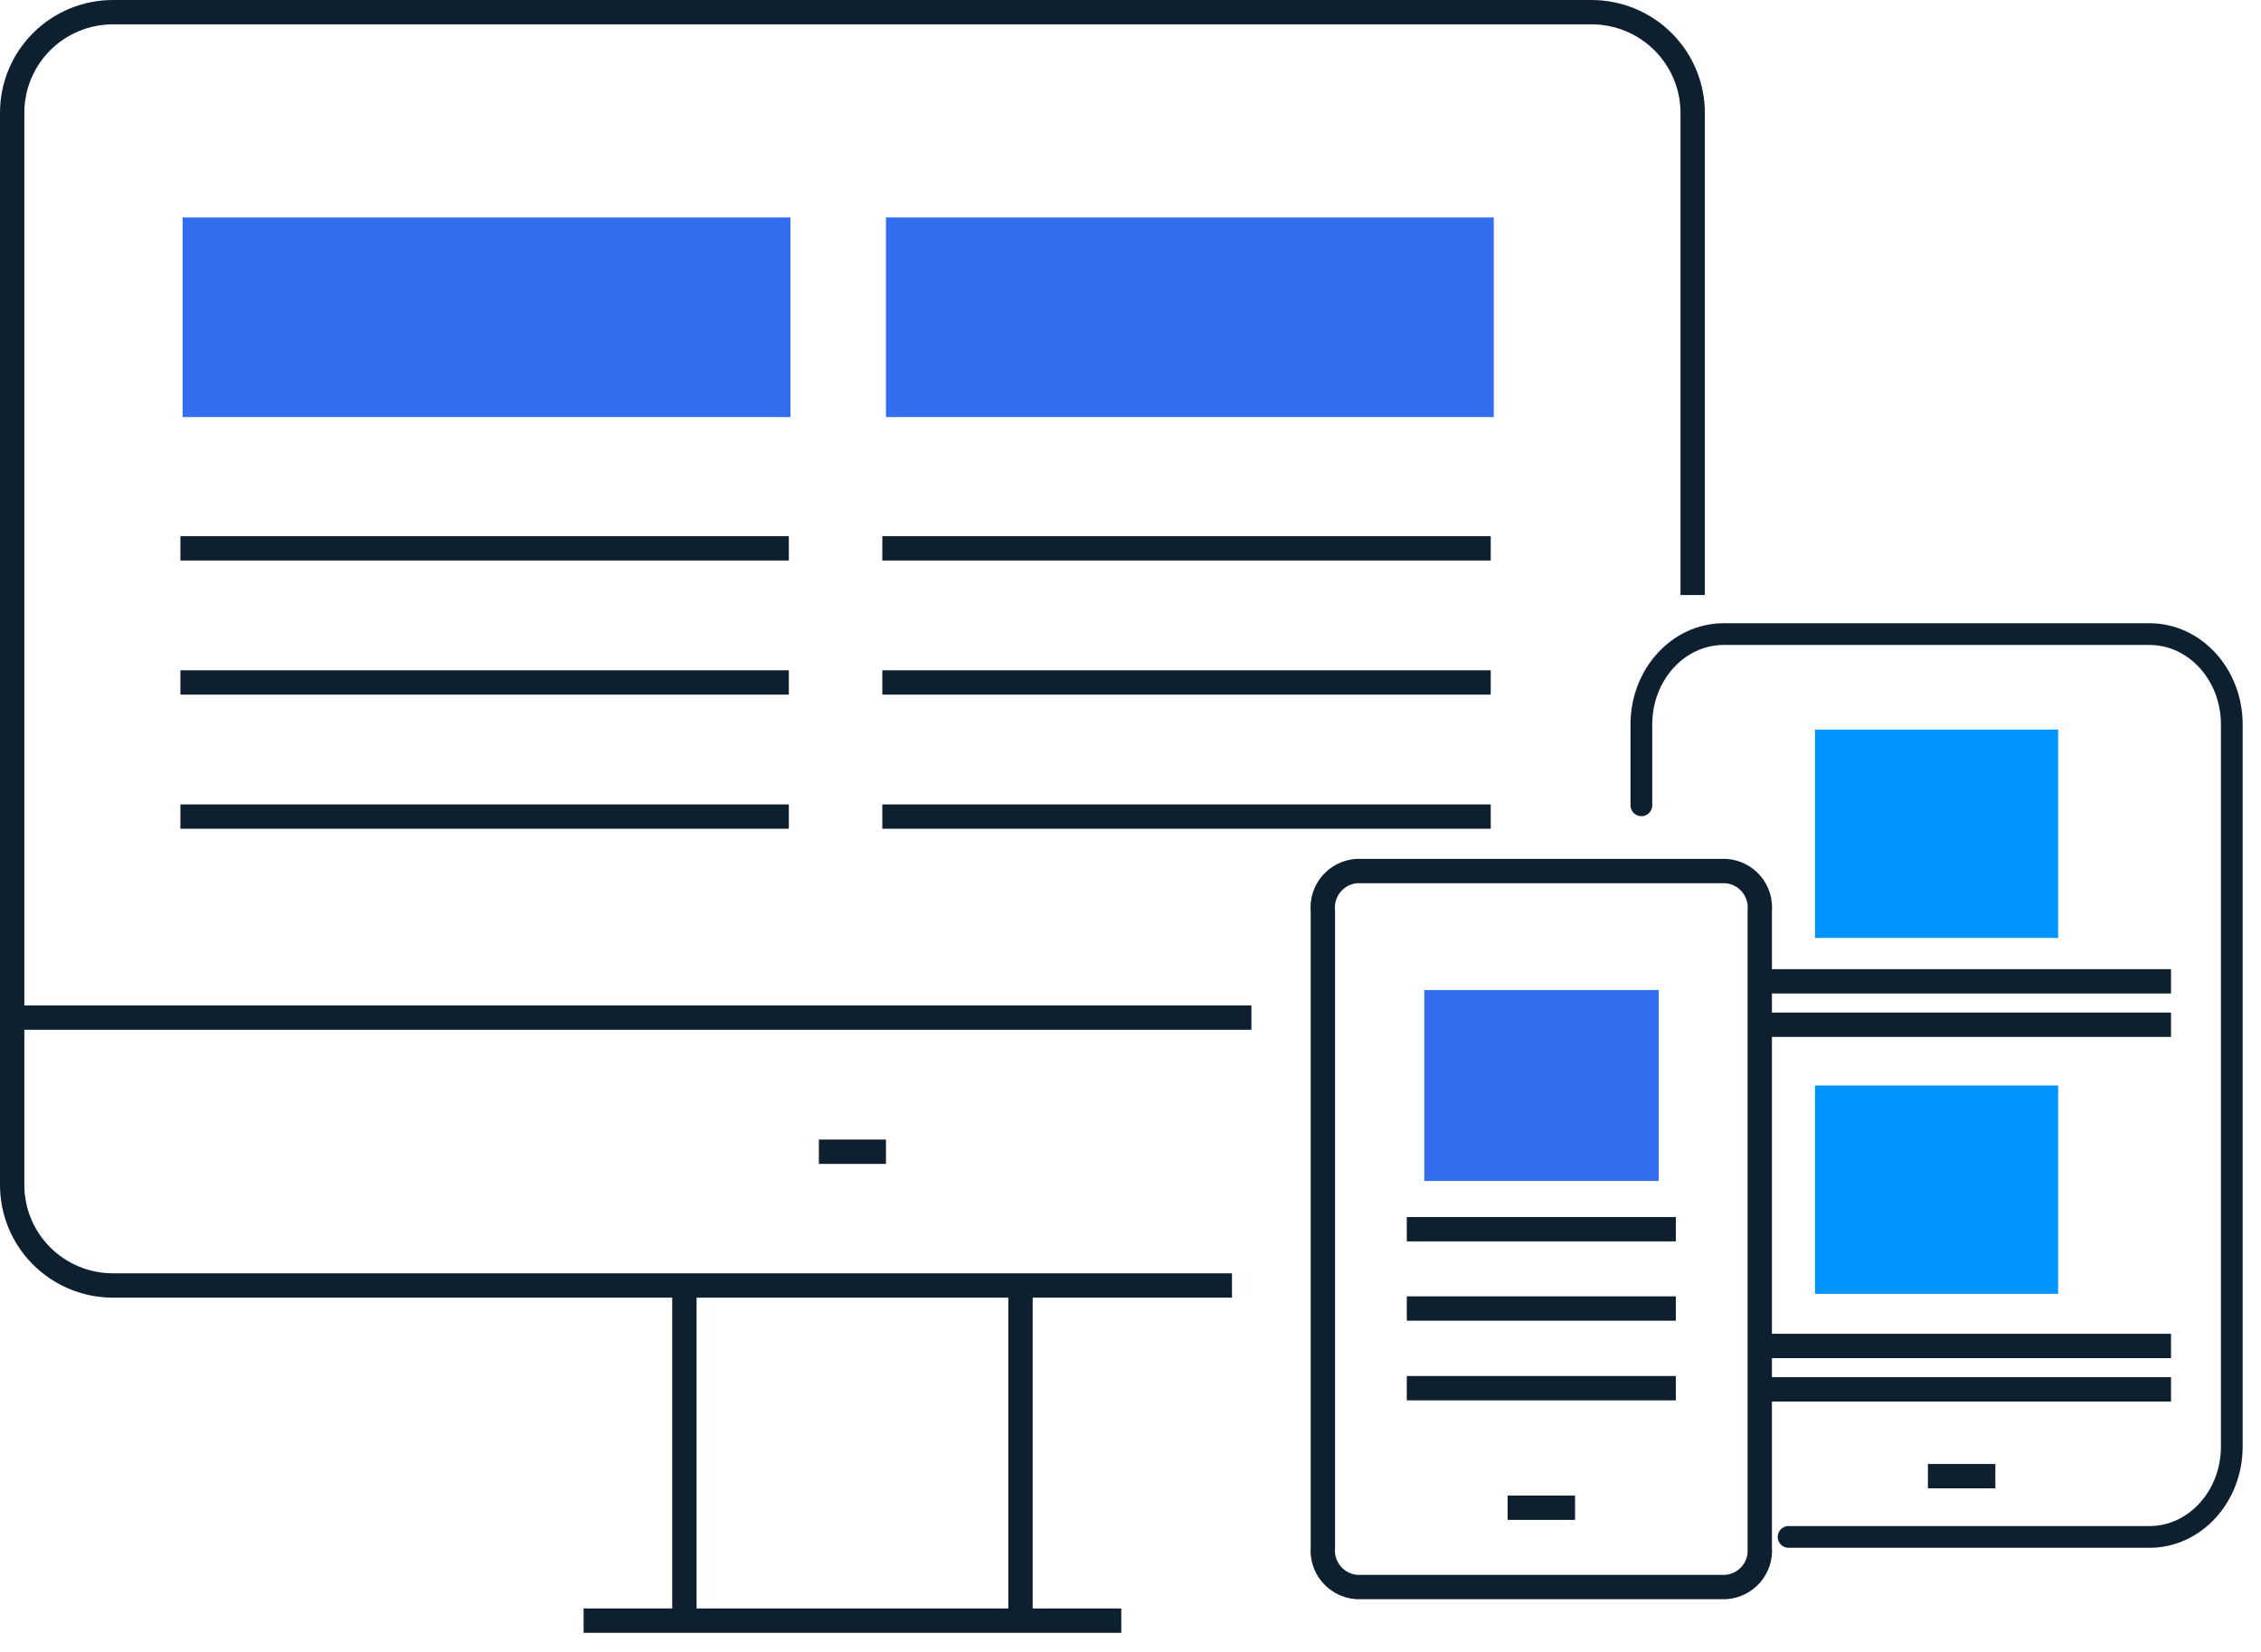
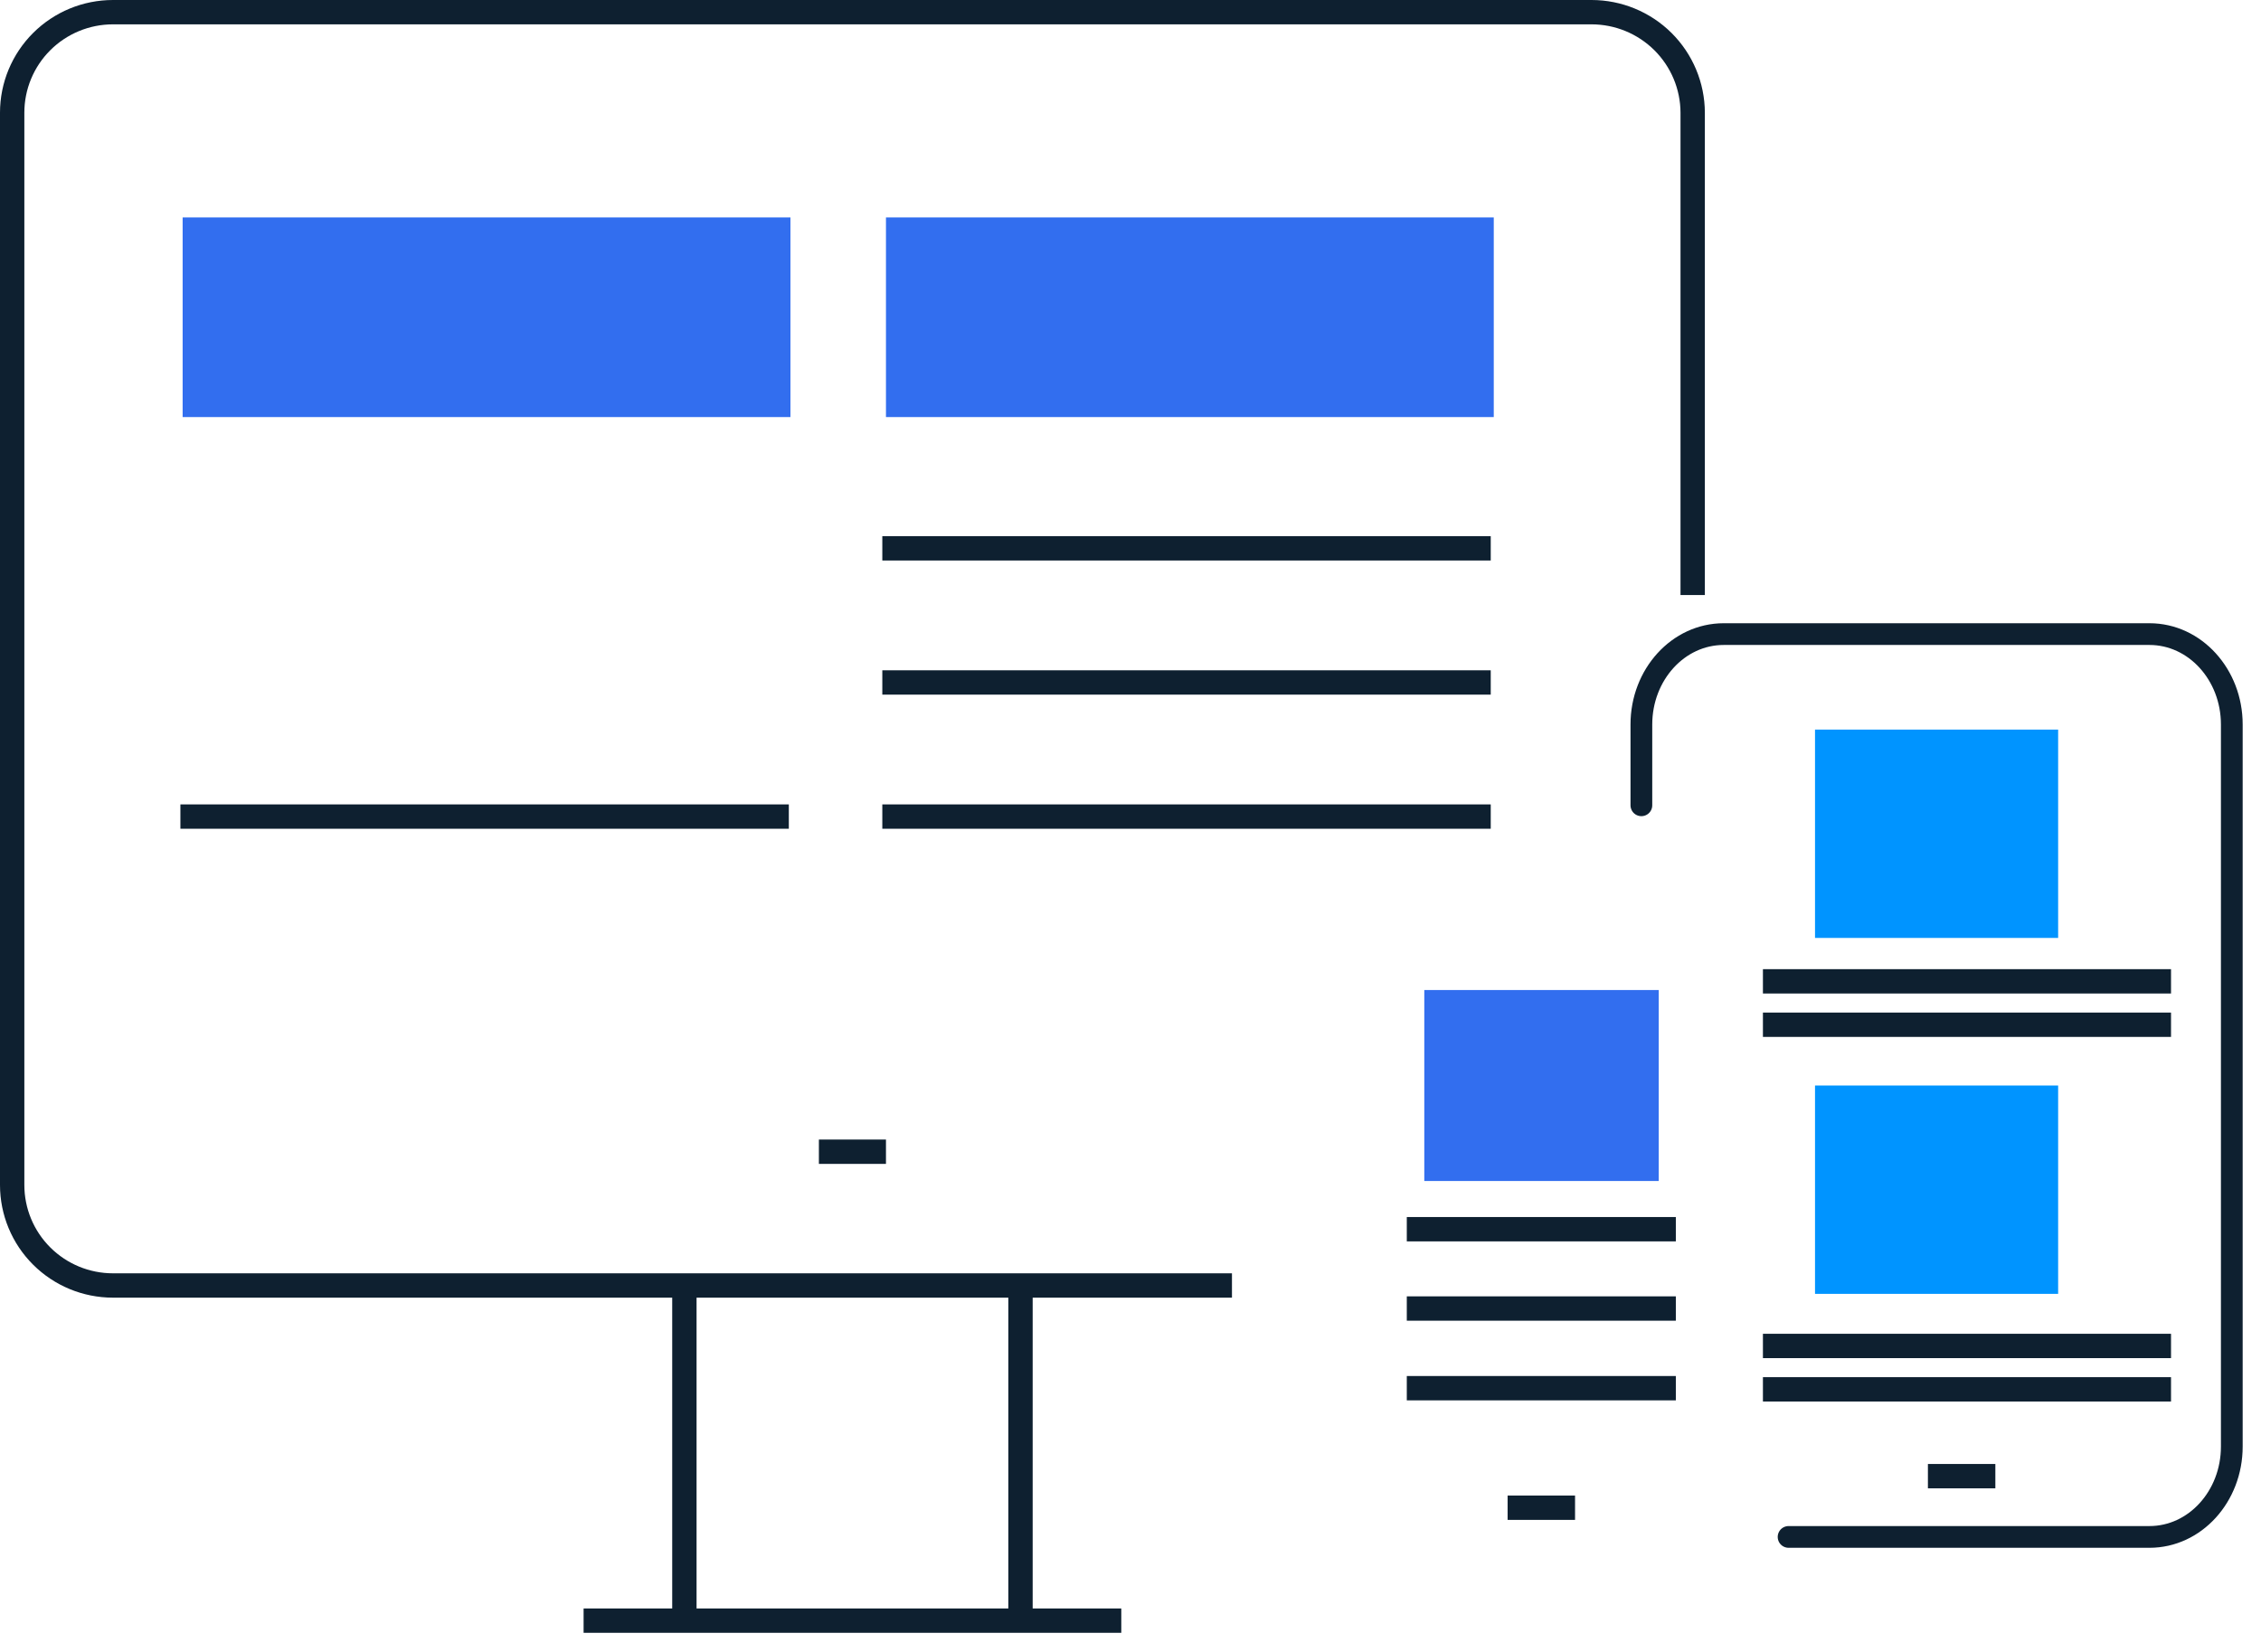
<svg xmlns="http://www.w3.org/2000/svg" width="104" height="76" viewBox="0 0 104 76" fill="none">
  <path d="M77.859 27.376V5.184C77.855 3.956 77.363 2.78 76.491 1.913C75.618 1.047 74.438 0.56 73.206 0.56H5.196C3.966 0.56 2.787 1.047 1.918 1.914C1.048 2.782 0.56 3.958 0.56 5.184V54.517C0.56 55.744 1.048 56.92 1.918 57.787C2.787 58.654 3.966 59.141 5.196 59.141H56.667" stroke="#0E2030" stroke-width="1.12" stroke-miterlimit="10" />
  <path d="M46.94 59.141V74.56" stroke="#0E2030" stroke-width="1.12" stroke-miterlimit="10" />
  <path d="M31.48 74.56V59.141" stroke="#0E2030" stroke-width="1.12" stroke-miterlimit="10" />
  <path d="M26.844 74.56H51.576" stroke="#0E2030" stroke-width="1.12" stroke-miterlimit="10" />
-   <path d="M0.56 46.816H57.561" stroke="#0E2030" stroke-width="1.12" stroke-miterlimit="10" />
  <path d="M37.667 52.987H40.752" stroke="#0E2030" stroke-width="1.12" stroke-miterlimit="10" />
  <path d="M36.358 10.002H8.401V19.188H36.358V10.002Z" fill="#326EEF" />
  <path d="M68.709 10.002H40.752V19.188H68.709V10.002Z" fill="#326EEF" />
-   <path d="M8.298 25.227H36.284" stroke="#0E2030" stroke-width="1.12" stroke-miterlimit="10" />
  <path d="M40.584 25.227H68.57" stroke="#0E2030" stroke-width="1.12" stroke-miterlimit="10" />
-   <path d="M8.298 31.398H36.284" stroke="#0E2030" stroke-width="1.12" stroke-miterlimit="10" />
  <path d="M40.584 31.398H68.57" stroke="#0E2030" stroke-width="1.12" stroke-miterlimit="10" />
  <path d="M8.298 37.568H36.284" stroke="#0E2030" stroke-width="1.12" stroke-miterlimit="10" />
  <path d="M40.584 37.568H68.57" stroke="#0E2030" stroke-width="1.12" stroke-miterlimit="10" />
-   <path d="M60.848 41.907C60.827 41.684 60.851 41.46 60.918 41.247C60.985 41.034 61.094 40.836 61.238 40.666C61.383 40.495 61.56 40.355 61.759 40.253C61.958 40.152 62.176 40.091 62.399 40.074H79.393C79.617 40.091 79.834 40.152 80.033 40.253C80.233 40.355 80.41 40.495 80.554 40.666C80.698 40.836 80.807 41.034 80.874 41.247C80.941 41.46 80.965 41.684 80.944 41.907V71.197C80.963 71.418 80.937 71.641 80.869 71.852C80.801 72.063 80.692 72.258 80.548 72.427C80.403 72.596 80.227 72.734 80.029 72.835C79.831 72.936 79.615 72.996 79.393 73.013H62.399C62.178 72.996 61.961 72.936 61.763 72.835C61.565 72.734 61.389 72.596 61.245 72.427C61.101 72.258 60.991 72.063 60.923 71.852C60.855 71.641 60.83 71.418 60.848 71.197V41.907Z" stroke="#0E2030" stroke-width="1.12" stroke-miterlimit="10" />
  <path d="M72.448 69.365H69.346" stroke="#0E2030" stroke-width="1.12" stroke-miterlimit="10" />
  <path d="M76.297 45.548H65.514V54.334H76.297V45.548Z" fill="#326EEF" />
  <path d="M64.709 56.552H77.084" stroke="#0E2030" stroke-width="1.12" stroke-miterlimit="10" />
  <path d="M64.709 60.201H77.084" stroke="#0E2030" stroke-width="1.12" stroke-miterlimit="10" />
  <path d="M64.709 63.866H77.084" stroke="#0E2030" stroke-width="1.12" stroke-miterlimit="10" />
  <path d="M91.781 67.913H88.679" stroke="#0E2030" stroke-width="1.12" stroke-miterlimit="10" />
  <path d="M94.669 33.566H83.486V43.151H94.669V33.566Z" fill="#0094FF" />
  <path d="M94.669 49.941H83.486V59.526H94.669V49.941Z" fill="#0094FF" />
  <path d="M81.09 45.148H99.861" stroke="#0E2030" stroke-width="1.12" stroke-miterlimit="10" />
  <path d="M81.09 61.923H99.861" stroke="#0E2030" stroke-width="1.12" stroke-miterlimit="10" />
  <path d="M81.09 47.145H99.861" stroke="#0E2030" stroke-width="1.12" stroke-miterlimit="10" />
  <path d="M81.09 63.919H99.861" stroke="#0E2030" stroke-width="1.12" stroke-miterlimit="10" />
  <path d="M82.27 70.709H98.871C100.962 70.709 102.657 68.847 102.657 66.55V33.332C102.657 31.035 100.962 29.173 98.871 29.173H79.285C77.194 29.173 75.499 31.035 75.499 33.332V37.049" stroke="#0E2030" stroke-linecap="round" stroke-linejoin="round" />
</svg>